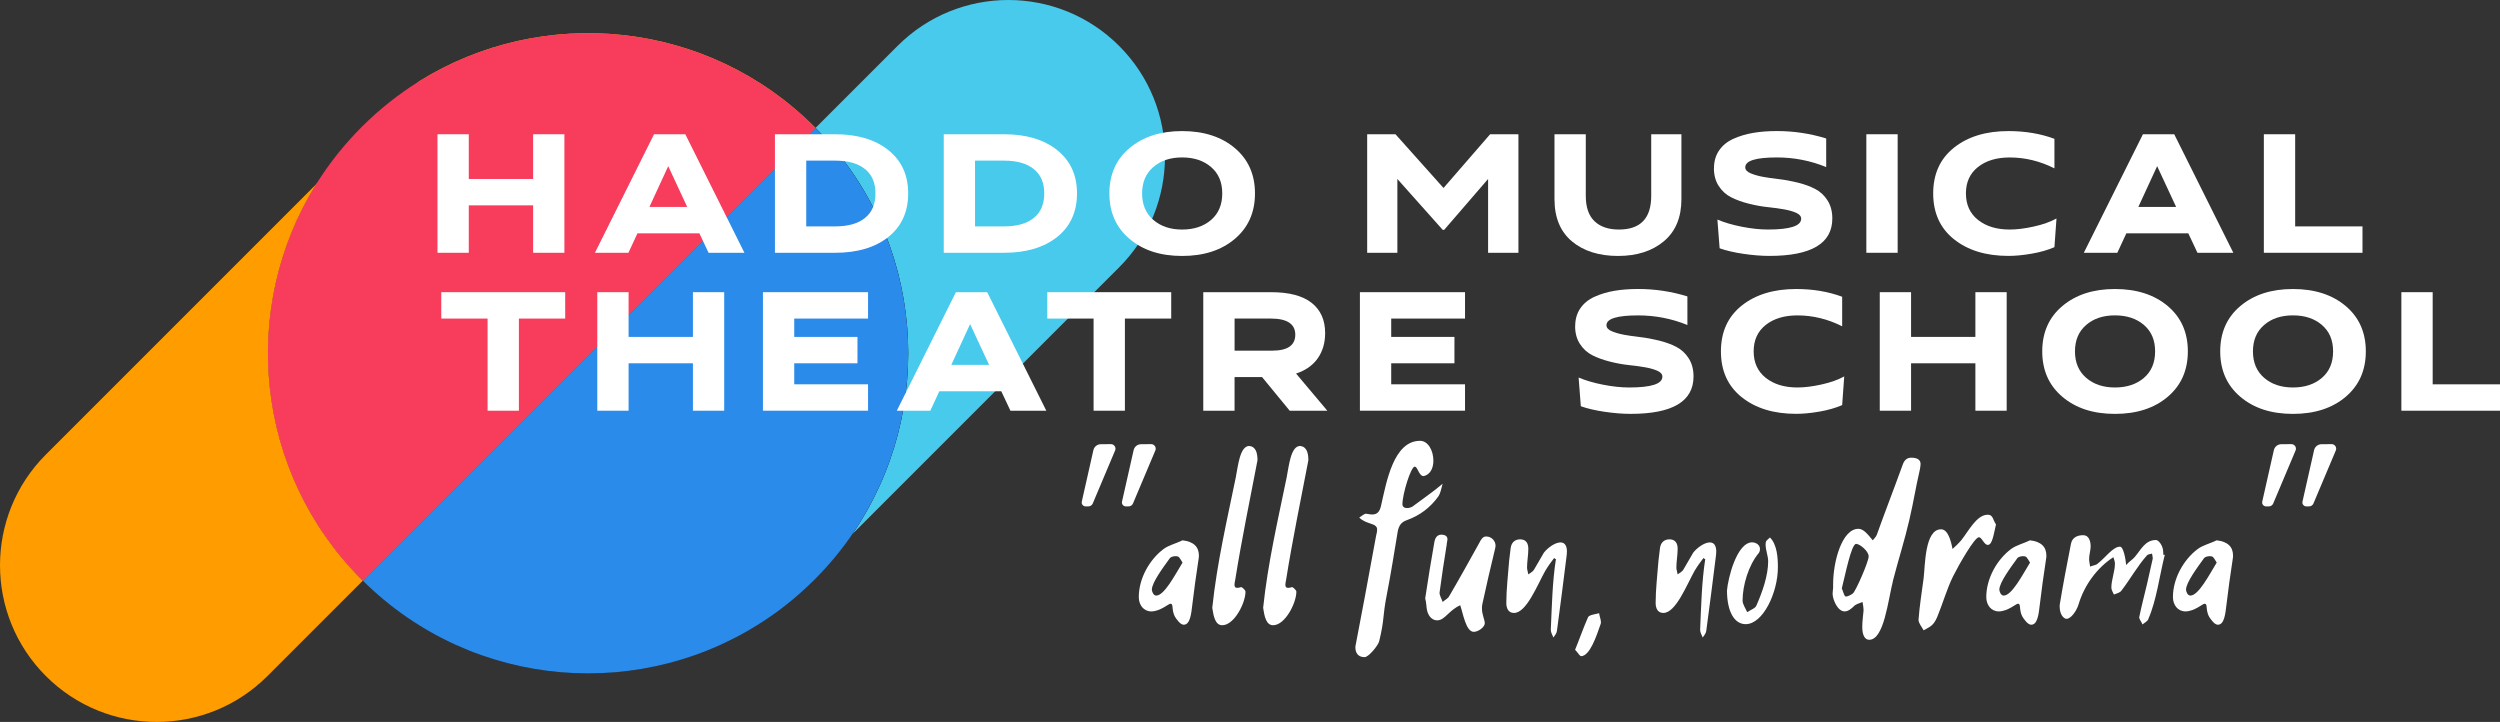
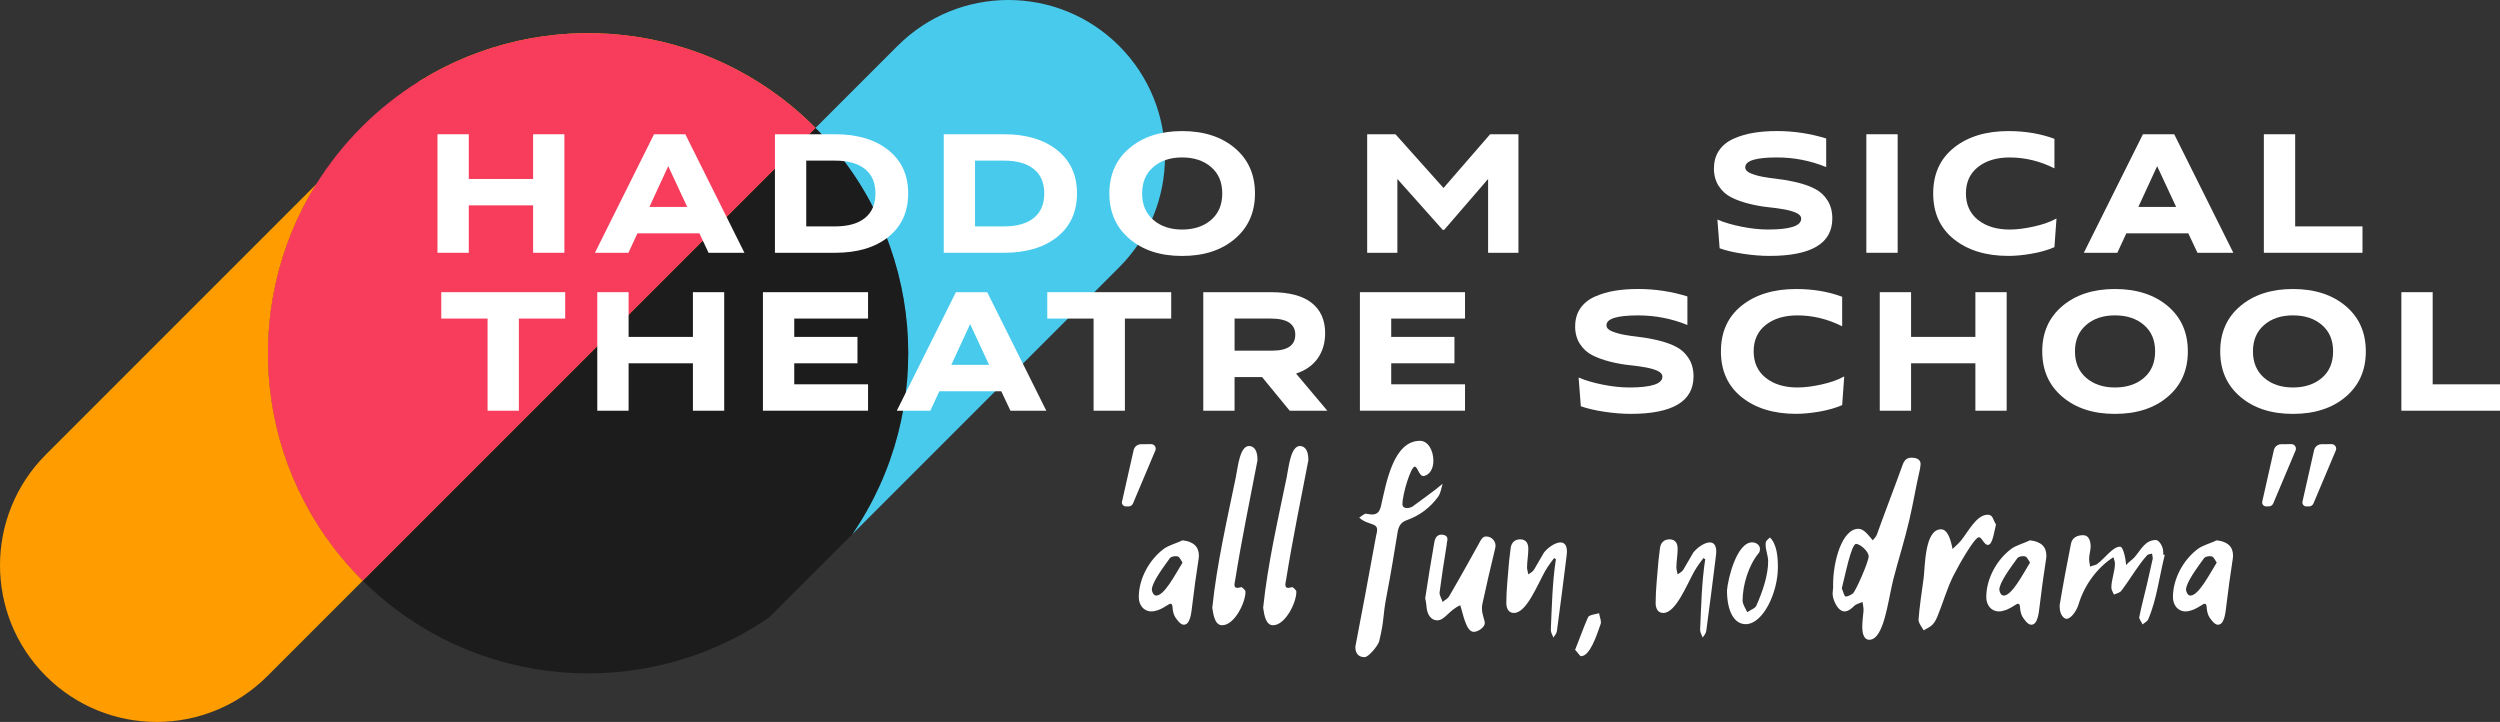
<svg xmlns="http://www.w3.org/2000/svg" id="uuid-8bfa5cbc-4954-44ce-b704-55eef895135e" viewBox="0 0 1056.45 305.07">
  <rect x="0" y="0" width="1056.45" height="305.07" fill="#333333" stroke="none" />
  <defs>
    <style>.uuid-f4be00f6-d5c7-4885-94d1-df178059826d{fill:#48caed;}.uuid-fa7e4800-04fc-4f7e-a26b-bb1fc94d69cd{fill:#ff9d00;}.uuid-c53db033-1033-4605-b833-1de7b92a2c82{fill:#fff;}.uuid-48db35b7-5d31-4294-89a3-ca6a17a36a8d{opacity:.46;}.uuid-2f4527a2-8044-4c46-b023-56cd6749efe0{fill:#2a8bea;}.uuid-a43cc8c7-54f7-40ee-85ce-88e266509787{fill:#f73c5c;}</style>
  </defs>
  <g id="uuid-fc0221b2-5922-4175-aef2-a884f1082b48">
    <path class="uuid-f4be00f6-d5c7-4885-94d1-df178059826d" d="M360.16,225.74l112.75-112.75c12.92-12.92,19.39-29.86,19.39-46.8,0-16.94-6.46-33.87-19.39-46.8-25.85-25.85-67.76-25.85-93.61,0l-34.68,34.68c46.42,46.83,51.6,119.14,15.54,171.67Z" />
    <path class="uuid-fa7e4800-04fc-4f7e-a26b-bb1fc94d69cd" d="M133.61,77.85L19.39,192.08c-25.85,25.85-25.85,67.76,0,93.61,25.85,25.85,67.76,25.85,93.61,0l40.31-40.31-.44-.44c-45.35-45.35-51.77-114.89-19.26-167.09Z" />
    <path class="uuid-fa7e4800-04fc-4f7e-a26b-bb1fc94d69cd" d="M344.18,53.63C298.83,8.28,229.29,1.86,177.09,34.37l-43.48,43.48c-32.51,52.2-26.09,121.74,19.26,167.09l.44.44L344.62,54.07l-.44-.44Z" />
    <path class="uuid-48db35b7-5d31-4294-89a3-ca6a17a36a8d" d="M344.62,54.07l-191.31,191.31c46.83,46.42,119.14,51.6,171.67,15.54l35.18-35.18c36.05-52.53,30.87-124.84-15.54-171.67Z" />
    <path class="uuid-a43cc8c7-54f7-40ee-85ce-88e266509787" d="M344.18,53.63C298.83,8.28,229.29,1.86,177.09,34.37c-8.61,5.36-16.75,11.78-24.23,19.26s-13.9,15.62-19.26,24.23c-32.51,52.2-26.09,121.74,19.26,167.09l.44.44L344.62,54.07l-.44-.44Z" />
-     <path class="uuid-2f4527a2-8044-4c46-b023-56cd6749efe0" d="M360.16,225.74c36.05-52.53,30.87-124.84-15.54-171.67l-191.31,191.31c46.83,46.42,119.14,51.6,171.67,15.54,6.76-4.64,13.19-9.97,19.21-15.98s11.34-12.44,15.98-19.21Z" />
    <path class="uuid-c53db033-1033-4605-b833-1de7b92a2c82" d="M184.87,106.82v-50.09h13.23v18.9h27.18v-18.9h13.22v50.09h-13.22v-20.04h-27.18v20.04h-13.23Z" />
    <path class="uuid-c53db033-1033-4605-b833-1de7b92a2c82" d="M251.4,106.82l24.98-50.09h13.22l24.98,50.09h-15.16l-3.87-8.22h-26.18l-3.81,8.22h-14.16ZM274.44,87.45h15.96l-8.02-17.23-7.95,17.23Z" />
    <path class="uuid-c53db033-1033-4605-b833-1de7b92a2c82" d="M327.47,106.82v-50.09h25.45c9.39,0,16.89,2.24,22.48,6.7,5.59,4.47,8.38,10.57,8.38,18.31s-2.79,13.93-8.38,18.39c-5.59,4.46-13.08,6.69-22.48,6.69h-25.45ZM340.7,95.67h12.22c5.48,0,9.68-1.19,12.62-3.57,2.94-2.38,4.41-5.83,4.41-10.36s-1.47-7.92-4.41-10.29c-2.94-2.38-7.15-3.57-12.62-3.57h-12.22v27.79Z" />
    <path class="uuid-c53db033-1033-4605-b833-1de7b92a2c82" d="M398.81,106.82v-50.09h25.45c9.39,0,16.89,2.24,22.48,6.7,5.59,4.47,8.38,10.57,8.38,18.31s-2.79,13.93-8.38,18.39c-5.59,4.46-13.08,6.69-22.48,6.69h-25.45ZM412.03,95.67h12.22c5.48,0,9.68-1.19,12.62-3.57,2.94-2.38,4.41-5.83,4.41-10.36s-1.47-7.92-4.41-10.29c-2.94-2.38-7.15-3.57-12.62-3.57h-12.22v27.79Z" />
    <path class="uuid-c53db033-1033-4605-b833-1de7b92a2c82" d="M477.32,100.95c-5.68-4.81-8.52-11.21-8.52-19.21s2.84-14.39,8.52-19.17,13.08-7.18,22.21-7.18,16.6,2.39,22.28,7.18,8.52,11.18,8.52,19.17-2.84,14.4-8.52,19.21c-5.68,4.81-13.1,7.21-22.28,7.21s-16.53-2.4-22.21-7.21ZM487.34,70.61c-3.14,2.71-4.71,6.42-4.71,11.13s1.57,8.43,4.71,11.16,7.2,4.1,12.19,4.1,9.12-1.35,12.26-4.07c3.14-2.71,4.71-6.44,4.71-11.2s-1.57-8.42-4.71-11.13c-3.14-2.71-7.23-4.07-12.26-4.07s-9.05,1.36-12.19,4.07Z" />
    <path class="uuid-c53db033-1033-4605-b833-1de7b92a2c82" d="M577.74,106.82v-50.09h11.96l20.3,22.71,19.7-22.71h11.96v50.09h-12.82v-31.19l-18.57,21.51h-.6l-19.17-21.51v31.19h-12.76Z" />
-     <path class="uuid-c53db033-1033-4605-b833-1de7b92a2c82" d="M656.89,84.18v-27.45h13.23v26.07c0,4.76,1.22,8.31,3.67,10.67,2.45,2.36,5.9,3.53,10.35,3.53,9.08,0,13.63-4.73,13.63-14.2v-26.07h12.76v27.45c0,7.7-2.47,13.63-7.41,17.77-4.94,4.14-11.4,6.21-19.37,6.21s-14.61-2.06-19.5-6.18c-4.9-4.12-7.35-10.05-7.35-17.8Z" />
    <path class="uuid-c53db033-1033-4605-b833-1de7b92a2c82" d="M724.29,71.14c0-2.94.72-5.46,2.17-7.58,1.45-2.11,3.46-3.75,6.04-4.91,2.58-1.16,5.38-1.99,8.38-2.5,3.01-.51,6.33-.77,9.99-.77,7.17,0,14.12,1.05,20.84,3.14v12.08c-6.64-2.71-13.58-4.07-20.84-4.07-8.91,0-13.36,1.39-13.36,4.16,0,1.08.77,1.94,2.32,2.57,1.55.63,3.27,1.12,5.18,1.47s4.13.67,6.66.96c2.54.29,5.19.78,7.98,1.46,2.78.68,5.25,1.58,7.39,2.69,2.15,1.11,3.89,2.73,5.24,4.86,1.35,2.13,2.02,4.67,2.02,7.62,0,10.55-8.86,15.82-26.58,15.82-3.34,0-6.99-.29-10.95-.87-3.96-.58-7.33-1.37-10.09-2.35l-.94-12.13c2.94,1.24,6.39,2.26,10.35,3.03,3.96.78,7.64,1.17,11.02,1.17,9.35,0,14.03-1.52,14.03-4.57,0-1.01-.68-1.83-2.03-2.45s-3.06-1.11-5.13-1.49c-2.07-.37-4.38-.69-6.91-.95-2.53-.26-5.21-.74-8.02-1.45-2.82-.7-5.3-1.6-7.46-2.69-2.16-1.09-3.92-2.68-5.28-4.78-1.36-2.09-2.04-4.59-2.04-7.49Z" />
    <path class="uuid-c53db033-1033-4605-b833-1de7b92a2c82" d="M788.68,106.82v-50.09h13.23v50.09h-13.23Z" />
    <path class="uuid-c53db033-1033-4605-b833-1de7b92a2c82" d="M825.71,101.11c-5.86-4.7-8.78-11.15-8.78-19.37s2.93-14.67,8.78-19.34c5.86-4.67,13.53-7.01,23.01-7.01,7.08,0,13.56,1.09,19.44,3.27v12.48c-6.1-3.06-12.4-4.6-18.9-4.6-5.52,0-9.99,1.34-13.39,4.03-3.41,2.69-5.11,6.41-5.11,11.16s1.7,8.49,5.11,11.2c3.41,2.71,7.87,4.07,13.39,4.07,2.98,0,6.38-.42,10.19-1.27,3.81-.84,7-1.98,9.58-3.4l-.87,12.12c-2.81,1.21-6.01,2.13-9.62,2.75-3.61.63-6.88.94-9.82.94-9.48,0-17.16-2.35-23.01-7.04Z" />
    <path class="uuid-c53db033-1033-4605-b833-1de7b92a2c82" d="M880.58,106.82l24.98-50.09h13.22l24.98,50.09h-15.16l-3.87-8.22h-26.18l-3.81,8.22h-14.16ZM903.63,87.45h15.96l-8.02-17.23-7.95,17.23Z" />
    <path class="uuid-c53db033-1033-4605-b833-1de7b92a2c82" d="M956.66,106.82v-50.09h13.23v38.94h28.45v11.15h-41.68Z" />
    <path class="uuid-c53db033-1033-4605-b833-1de7b92a2c82" d="M186.47,134.62v-11.15h52.37v11.15h-19.57v38.94h-13.23v-38.94h-19.57Z" />
    <path class="uuid-c53db033-1033-4605-b833-1de7b92a2c82" d="M252.4,173.56v-50.09h13.23v18.9h27.18v-18.9h13.22v50.09h-13.22v-20.04h-27.18v20.04h-13.23Z" />
    <path class="uuid-c53db033-1033-4605-b833-1de7b92a2c82" d="M322.4,173.56v-50.09h44.42v11.15h-31.19v7.75h26.72v11.15h-26.72v8.88h31.19v11.15h-44.42Z" />
    <path class="uuid-c53db033-1033-4605-b833-1de7b92a2c82" d="M378.97,173.56l24.98-50.09h13.22l24.98,50.09h-15.16l-3.87-8.22h-26.18l-3.81,8.22h-14.16ZM402.01,154.19h15.96l-8.02-17.23-7.95,17.23Z" />
    <path class="uuid-c53db033-1033-4605-b833-1de7b92a2c82" d="M442.56,134.62v-11.15h52.37v11.15h-19.57v38.94h-13.23v-38.94h-19.57Z" />
    <path class="uuid-c53db033-1033-4605-b833-1de7b92a2c82" d="M508.48,173.56v-50.09h28.59c7.66,0,13.39,1.5,17.2,4.51,3.81,3.01,5.71,7.27,5.71,12.79,0,4.11-1.04,7.65-3.11,10.62s-5.13,5.13-9.18,6.47l13.22,15.71h-15.9l-11.69-14.23h-11.62v14.23h-13.23ZM521.71,148.18h15.9c6.5,0,9.75-2.25,9.75-6.75s-3.43-6.81-10.29-6.81h-15.36v13.56Z" />
    <path class="uuid-c53db033-1033-4605-b833-1de7b92a2c82" d="M574.67,173.56v-50.09h44.42v11.15h-31.19v7.75h26.72v11.15h-26.72v8.88h31.19v11.15h-44.42Z" />
    <path class="uuid-c53db033-1033-4605-b833-1de7b92a2c82" d="M665.64,137.88c0-2.94.72-5.46,2.17-7.58,1.45-2.11,3.46-3.75,6.04-4.91,2.58-1.16,5.38-1.99,8.38-2.5,3.01-.51,6.33-.77,9.99-.77,7.17,0,14.12,1.05,20.84,3.14v12.08c-6.64-2.71-13.58-4.06-20.84-4.06-8.91,0-13.36,1.39-13.36,4.16,0,1.08.77,1.94,2.32,2.57,1.55.63,3.27,1.12,5.18,1.47s4.13.67,6.66.96c2.54.29,5.19.78,7.98,1.46,2.78.68,5.25,1.58,7.39,2.69,2.15,1.11,3.89,2.73,5.24,4.86,1.35,2.13,2.02,4.67,2.02,7.62,0,10.55-8.86,15.82-26.58,15.82-3.34,0-6.99-.29-10.95-.87-3.96-.58-7.33-1.37-10.09-2.35l-.94-12.13c2.94,1.24,6.39,2.26,10.35,3.03,3.96.78,7.64,1.17,11.02,1.17,9.35,0,14.03-1.52,14.03-4.57,0-1.01-.68-1.83-2.03-2.45s-3.06-1.11-5.13-1.49c-2.07-.37-4.38-.69-6.91-.95-2.53-.26-5.21-.74-8.02-1.45-2.82-.7-5.3-1.6-7.46-2.69-2.16-1.09-3.92-2.68-5.28-4.78-1.36-2.09-2.04-4.59-2.04-7.49Z" />
    <path class="uuid-c53db033-1033-4605-b833-1de7b92a2c82" d="M736.01,167.85c-5.86-4.7-8.78-11.15-8.78-19.37s2.93-14.67,8.78-19.34c5.86-4.67,13.53-7.01,23.01-7.01,7.08,0,13.56,1.09,19.44,3.27v12.48c-6.1-3.06-12.4-4.6-18.9-4.6-5.52,0-9.99,1.34-13.39,4.03-3.41,2.69-5.11,6.41-5.11,11.16s1.7,8.49,5.11,11.2c3.41,2.71,7.87,4.07,13.39,4.07,2.98,0,6.38-.42,10.19-1.27,3.81-.84,7-1.98,9.58-3.4l-.87,12.12c-2.81,1.21-6.01,2.13-9.62,2.75s-6.88.94-9.82.94c-9.48,0-17.16-2.35-23.01-7.04Z" />
    <path class="uuid-c53db033-1033-4605-b833-1de7b92a2c82" d="M794.35,173.56v-50.09h13.23v18.9h27.18v-18.9h13.22v50.09h-13.22v-20.04h-27.18v20.04h-13.23Z" />
    <path class="uuid-c53db033-1033-4605-b833-1de7b92a2c82" d="M871.53,167.69c-5.68-4.81-8.52-11.21-8.52-19.21s2.84-14.39,8.52-19.17c5.68-4.78,13.08-7.18,22.21-7.18s16.6,2.39,22.28,7.18c5.68,4.78,8.52,11.18,8.52,19.17s-2.84,14.4-8.52,19.21c-5.68,4.81-13.1,7.21-22.28,7.21s-16.53-2.4-22.21-7.21ZM881.55,137.35c-3.14,2.71-4.71,6.42-4.71,11.13s1.57,8.43,4.71,11.16,7.2,4.1,12.19,4.1,9.12-1.36,12.26-4.07c3.14-2.71,4.71-6.44,4.71-11.2s-1.57-8.42-4.71-11.13c-3.14-2.71-7.23-4.07-12.26-4.07s-9.05,1.36-12.19,4.07Z" />
    <path class="uuid-c53db033-1033-4605-b833-1de7b92a2c82" d="M946.74,167.69c-5.68-4.81-8.52-11.21-8.52-19.21s2.84-14.39,8.52-19.17c5.68-4.78,13.08-7.18,22.21-7.18s16.6,2.39,22.28,7.18c5.68,4.78,8.52,11.18,8.52,19.17s-2.84,14.4-8.52,19.21c-5.68,4.81-13.1,7.21-22.28,7.21s-16.53-2.4-22.21-7.21ZM956.76,137.35c-3.14,2.71-4.71,6.42-4.71,11.13s1.57,8.43,4.71,11.16,7.2,4.1,12.19,4.1,9.12-1.36,12.26-4.07c3.14-2.71,4.71-6.44,4.71-11.2s-1.57-8.42-4.71-11.13c-3.14-2.71-7.23-4.07-12.26-4.07s-9.05,1.36-12.19,4.07Z" />
    <path class="uuid-c53db033-1033-4605-b833-1de7b92a2c82" d="M1014.77,173.56v-50.09h13.23v38.94h28.45v11.15h-41.68Z" />
    <path class="uuid-c53db033-1033-4605-b833-1de7b92a2c82" d="M506.64,234.81c0,.54-.11,1.3-.22,1.95-.97,6.27-1.84,12.64-2.59,18.91-.43,3.89-.97,8.32-3.57,8.32-.97,0-1.84-.76-2.81-2.05-3.03-3.57-1.08-6.81-2.92-6.81-.65,0-4.32,3.24-8,3.24-3.24,0-5.3-2.7-5.3-6.05,0-7.78,4.43-15.78,10.48-20.32,2.16-1.62,5.4-2.38,8-3.67,4.65.54,6.92,2.7,6.92,6.48ZM496.91,235.03c-.97,0-1.95.22-2.49.76-2.81,3.89-7.67,10.37-7.67,13.4,0,.54.54,2.49,1.84,2.49,3.46,0,8-8.86,11.13-13.94-1.3-2.05-1.4-2.7-2.81-2.7Z" />
    <path class="uuid-c53db033-1033-4605-b833-1de7b92a2c82" d="M522.31,201.2c.86-4.21,1.62-12.75,5.62-12.75,2.81.32,3.46,3.03,3.46,6.05-3.24,16.97-6.7,33.5-9.4,50.47-.11.65-.32,1.4-.32,2.05,0,.86.22,1.4,1.19,1.4.43,0,.97-.11,1.62-.32.22-.11,1.84,1.19,1.84,1.95,0,4.76-4.76,14.16-9.83,14.16-2.92,0-3.67-3.67-4.21-7.35,1.95-18.7,6.27-37.28,10.05-55.65Z" />
    <path class="uuid-c53db033-1033-4605-b833-1de7b92a2c82" d="M543.81,201.2c.86-4.21,1.62-12.75,5.62-12.75,2.81.32,3.46,3.03,3.46,6.05-3.24,16.97-6.7,33.5-9.4,50.47-.11.65-.32,1.4-.32,2.05,0,.86.22,1.4,1.19,1.4.43,0,.97-.11,1.62-.32.22-.11,1.84,1.19,1.84,1.95,0,4.76-4.76,14.16-9.83,14.16-2.92,0-3.67-3.67-4.21-7.35,1.95-18.7,6.27-37.28,10.05-55.65Z" />
    <path class="uuid-c53db033-1033-4605-b833-1de7b92a2c82" d="M579.9,217.41c2.05,0,3.13-1.19,3.67-3.57,2.27-9.83,5.19-27.56,16.53-27.56,3.24,0,5.62,3.89,5.62,8.43,0,3.35-1.51,5.94-4.11,6.48-2.05,0-2.49-4-3.78-4-1.62,0-5.19,11.56-5.19,15.89,0,1.19.97,1.62,1.95,1.62.76,0,1.51-.22,2.16-.54,4.32-3.24,9.08-6.48,12.86-9.73-.54,1.95-.86,4-1.84,5.4-3.35,4.65-7.78,8-13.18,9.94-2.49.86-3.35,2.27-3.89,4.54-1.51,9.08-2.92,18.05-4.65,26.91-1.95,9.94-.86,9.94-3.24,19.78-.43,1.73-4.43,6.7-6.16,6.7-3.03,0-3.89-2.16-3.89-4.11,0-.32,0-.65.11-.97,2.81-14.59,4.86-25.5,8.65-46.25.32-1.08.43-1.95.43-2.59,0-2.92-4.43-1.95-7.56-5.08.65-.32,2.05-1.62,2.81-1.62.43,0,.97.22,1.51.22.43.11.86.11,1.19.11Z" />
    <path class="uuid-c53db033-1033-4605-b833-1de7b92a2c82" d="M606.16,228.97c.32-1.73,1.19-3.03,2.92-3.03,2.05,0,2.59,1.08,2.59,1.84s-.32,1.62-.32,2.38c-1.08,6.7-2.16,13.62-3.03,20.32,0,1.19.86,2.49,1.3,3.89.97-.86,2.27-1.4,2.81-2.49,4.32-7.35,8.54-15.02,12.64-22.37.76-1.51,1.51-2.81,2.92-2.81,2.49,0,4,2.05,4,3.89,0,.43-.11.86-.22,1.4-1.84,7.67-3.67,15.35-5.3,23.02-.22.76-.22,1.4-.22,2.16,0,2.59,1.19,4.76,1.19,6.16,0,1.73-2.81,3.67-4.65,3.67-3.35,0-4.54-7.89-5.73-11.24-4.86,2.16-6.48,6.38-9.73,6.38-1.84,0-3.46-1.3-4.21-3.89-.43-1.62-.32-3.57-.86-5.4,1.19-7.89,2.49-15.99,3.89-23.88Z" />
    <path class="uuid-c53db033-1033-4605-b833-1de7b92a2c82" d="M653.07,241.08c-3.46,6.16-8,17.94-13.29,17.94-2.49,0-3.24-2.16-3.24-4.21,0-5.84.76-12,1.19-17.83l.65-5.4c.32-2.38,1.84-3.67,4-3.67,2.7,0,3.46,1.95,3.46,4,0,2.59-.54,5.4-.54,8,0,.86.43,1.95.54,2.81.76-.54,1.95-1.19,2.38-1.95l4.21-7.24c1.51-1.95,4.65-4.32,7.02-4.32,2.16,0,2.7,2.05,2.7,3.78,0,.86-.11,1.73-.22,2.59-1.3,10.37-2.59,20.64-4,31.02-.11.97-.86,1.95-1.51,2.81-.32-.97-1.08-2.05-1.08-3.24.43-9.73.65-20.21,2.16-29.93-.32,0-.43-.22-.76-.43-1.4,1.84-2.59,3.46-3.67,5.3Z" />
    <path class="uuid-c53db033-1033-4605-b833-1de7b92a2c82" d="M671.11,260.75c.65-.97,3.13-1.19,4.65-1.62.11,1.19.76,2.59.76,3.78,0,.22,0,.54-.11.76-1.73,4.97-4.54,13.62-8.32,13.62-.65-.22-1.4-1.62-2.49-2.7,1.95-4.76,3.57-9.51,5.51-13.83Z" />
    <path class="uuid-c53db033-1033-4605-b833-1de7b92a2c82" d="M716.17,241.08c-3.46,6.16-8,17.94-13.29,17.94-2.49,0-3.24-2.16-3.24-4.21,0-5.84.76-12,1.19-17.83l.65-5.4c.32-2.38,1.84-3.67,4-3.67,2.7,0,3.46,1.95,3.46,4,0,2.59-.54,5.4-.54,8,0,.86.43,1.95.54,2.81.76-.54,1.95-1.19,2.38-1.95l4.21-7.24c1.51-1.95,4.65-4.32,7.02-4.32,2.16,0,2.7,2.05,2.7,3.78,0,.86-.11,1.73-.22,2.59-1.3,10.37-2.59,20.64-4,31.02-.11.97-.86,1.95-1.51,2.81-.32-.97-1.08-2.05-1.08-3.24.43-9.73.65-20.21,2.16-29.93-.32,0-.43-.22-.76-.43-1.4,1.84-2.59,3.46-3.67,5.3Z" />
    <path class="uuid-c53db033-1033-4605-b833-1de7b92a2c82" d="M740.49,229.19c1.4,0,3.24.97,3.24,2.81,0,.65-.22,1.4-.54,1.73-4.32,5.19-6.81,13.62-6.81,20.1,0,1.51,1.3,3.35,1.95,4.86,1.4-.97,3.46-1.62,3.89-2.81,2.59-5.84,4.97-12.75,4.97-18.7,0-2.27-1.08-4.65-1.08-7.13,0-1.73.65-1.73,1.84-2.92,3.03,3.03,3.35,8.54,3.35,12.64,0,10.59-6.27,23.99-13.62,23.99-4.76,0-7.89-5.3-7.89-14.27.43-5.08,4.11-20.32,10.7-20.32Z" />
    <path class="uuid-c53db033-1033-4605-b833-1de7b92a2c82" d="M774.64,246.91c0-9.73,3.78-23.45,10.7-23.45,2.27,0,4.11,2.59,6.05,4.86.65-.76,1.4-1.51,1.73-2.38,3.35-9.4,6.59-17.62,11.02-29.83.76-1.95,1.95-2.7,3.57-2.7,3.03,0,3.89,1.3,3.89,2.7,0,.76-.22,1.62-.32,2.38-2.05,8.97-2.38,12.32-4.43,21.18-1.95,8.54-4.65,16.86-6.81,25.29-2.27,9.08-3.89,25.4-10.16,25.4-1.84,0-2.92-1.95-2.92-5.4,0-2.27.32-4.65.54-6.92,0-1.3-.22-2.38-.43-3.67-1.08.54-2.49.76-3.46,1.62-1.19,1.19-2.59,2.38-4.11,2.38-3.03,0-5.08-5.19-5.08-7.46,0-1.08.22-1.95.22-2.49v-1.51ZM779.93,252.1c.86,0,2.16-.65,3.03-1.3,1.08-.65,6.7-13.4,6.7-15.67s-3.78-5.3-5.3-5.3c-2.05,0-4.65,13.4-6.05,18.8.65,1.51.97,3.24,1.62,3.46Z" />
    <path class="uuid-c53db033-1033-4605-b833-1de7b92a2c82" d="M840.02,230.27c-1.62,0-2.49-3.24-3.78-3.24-1.84,0-8.43,11.56-10.92,16.53-2.7,5.51-4.32,11.46-6.7,17.18-1.62,3.89-3.35,4.21-5.73,5.62-.76-1.4-2.16-3.03-2.16-4.43.43-5.94,1.4-11.78,2.16-17.62.65-5.19.43-20.64,7.35-20.64,2.92,0,4.21,4.86,4.86,8.32,1.3-1.19,2.59-2.38,3.67-3.67,3.13-3.89,6.48-10.81,11.24-10.81,2.27,0,2.16,2.27,3.46,4.11-.97,4-1.51,8.65-3.46,8.65Z" />
    <path class="uuid-c53db033-1033-4605-b833-1de7b92a2c82" d="M864.77,234.81c0,.54-.11,1.3-.22,1.95-.97,6.27-1.84,12.64-2.59,18.91-.43,3.89-.97,8.32-3.57,8.32-.97,0-1.84-.76-2.81-2.05-3.03-3.57-1.08-6.81-2.92-6.81-.65,0-4.32,3.24-8,3.24-3.24,0-5.3-2.7-5.3-6.05,0-7.78,4.43-15.78,10.48-20.32,2.16-1.62,5.4-2.38,8-3.67,4.65.54,6.92,2.7,6.92,6.48ZM855.04,235.03c-.97,0-1.95.22-2.49.76-2.81,3.89-7.67,10.37-7.67,13.4,0,.54.54,2.49,1.84,2.49,3.46,0,8-8.86,11.13-13.94-1.3-2.05-1.4-2.7-2.81-2.7Z" />
    <path class="uuid-c53db033-1033-4605-b833-1de7b92a2c82" d="M907.88,261.5c-.22.97-1.62,1.62-2.49,2.38-.43-1.08-1.4-2.16-1.4-3.03.97-4.86,2.27-9.62,3.35-14.26l2.38-10.59c0-.65-.22-1.4-.32-2.05-.65.22-1.62.22-2.05.65-4,4.43-7.02,9.94-10.81,14.91-.65.97-2.16,1.3-3.24,1.73-.43-.97-1.08-1.95-1.08-2.92,0-3.35,1.51-6.81,1.51-10.16,0-.97-.43-1.84-.65-2.7-6.92,4.43-12.32,11.89-14.7,19.88-.97,3.13-3.35,6.16-5.08,6.16-1.3,0-2.92-1.95-2.92-5.08v-.76c1.4-8.54,3.03-17.07,4.76-25.83.54-2.81,2.81-3.67,5.19-3.67s3.13,2.49,3.13,4.75c0,1.73-.65,3.46-.65,5.4,0,.97.32,2.05.43,3.13,1.19-.54,2.49-.54,3.24-1.3,3.13-2.38,6.38-7.13,9.4-7.13,1.4,0,2.38,5.08,2.59,7.78,1.19-1.51,2.59-2.16,3.67-3.46,2.81-3.35,4.43-7.13,8.97-7.13.97,0,3.03,2.27,3.03,5.19v.97c.11,0,.32.11.65.11-2.27,8.97-3.46,19.13-6.92,27.02Z" />
    <path class="uuid-c53db033-1033-4605-b833-1de7b92a2c82" d="M943.65,234.81c0,.54-.11,1.3-.22,1.95-.97,6.27-1.84,12.64-2.59,18.91-.43,3.89-.97,8.32-3.57,8.32-.97,0-1.84-.76-2.81-2.05-3.03-3.57-1.08-6.81-2.92-6.81-.65,0-4.32,3.24-8,3.24-3.24,0-5.3-2.7-5.3-6.05,0-7.78,4.43-15.78,10.48-20.32,2.16-1.62,5.4-2.38,8-3.67,4.65.54,6.92,2.7,6.92,6.48ZM933.93,235.03c-.97,0-1.95.22-2.49.76-2.81,3.89-7.67,10.37-7.67,13.4,0,.54.54,2.49,1.84,2.49,3.46,0,8-8.86,11.13-13.94-1.3-2.05-1.4-2.7-2.81-2.7Z" />
-     <path class="uuid-c53db033-1033-4605-b833-1de7b92a2c82" d="M459.92,213.99h-1.16c-1.06,0-1.85-.99-1.62-2.02l4.91-21.75c.33-1.45,1.61-2.49,3.1-2.5l4.29-.04c1.38-.01,2.33,1.4,1.79,2.67l-9.45,22.41c-.32.75-1.05,1.24-1.87,1.24Z" />
    <path class="uuid-c53db033-1033-4605-b833-1de7b92a2c82" d="M476.92,213.99h-1.16c-1.06,0-1.85-.99-1.62-2.02l4.91-21.75c.33-1.45,1.61-2.49,3.1-2.5l4.29-.04c1.38-.01,2.33,1.4,1.79,2.67l-9.45,22.41c-.32.75-1.05,1.24-1.87,1.24Z" />
    <path class="uuid-c53db033-1033-4605-b833-1de7b92a2c82" d="M958.76,213.99h-1.16c-1.06,0-1.85-.99-1.62-2.02l4.91-21.75c.33-1.45,1.61-2.49,3.1-2.5l4.29-.04c1.38-.01,2.33,1.4,1.79,2.67l-9.45,22.41c-.32.75-1.05,1.24-1.87,1.24Z" />
    <path class="uuid-c53db033-1033-4605-b833-1de7b92a2c82" d="M975.76,213.99h-1.16c-1.06,0-1.85-.99-1.62-2.02l4.91-21.75c.33-1.45,1.61-2.49,3.1-2.5l4.29-.04c1.38-.01,2.33,1.4,1.79,2.67l-9.45,22.41c-.32.75-1.05,1.24-1.87,1.24Z" />
  </g>
</svg>